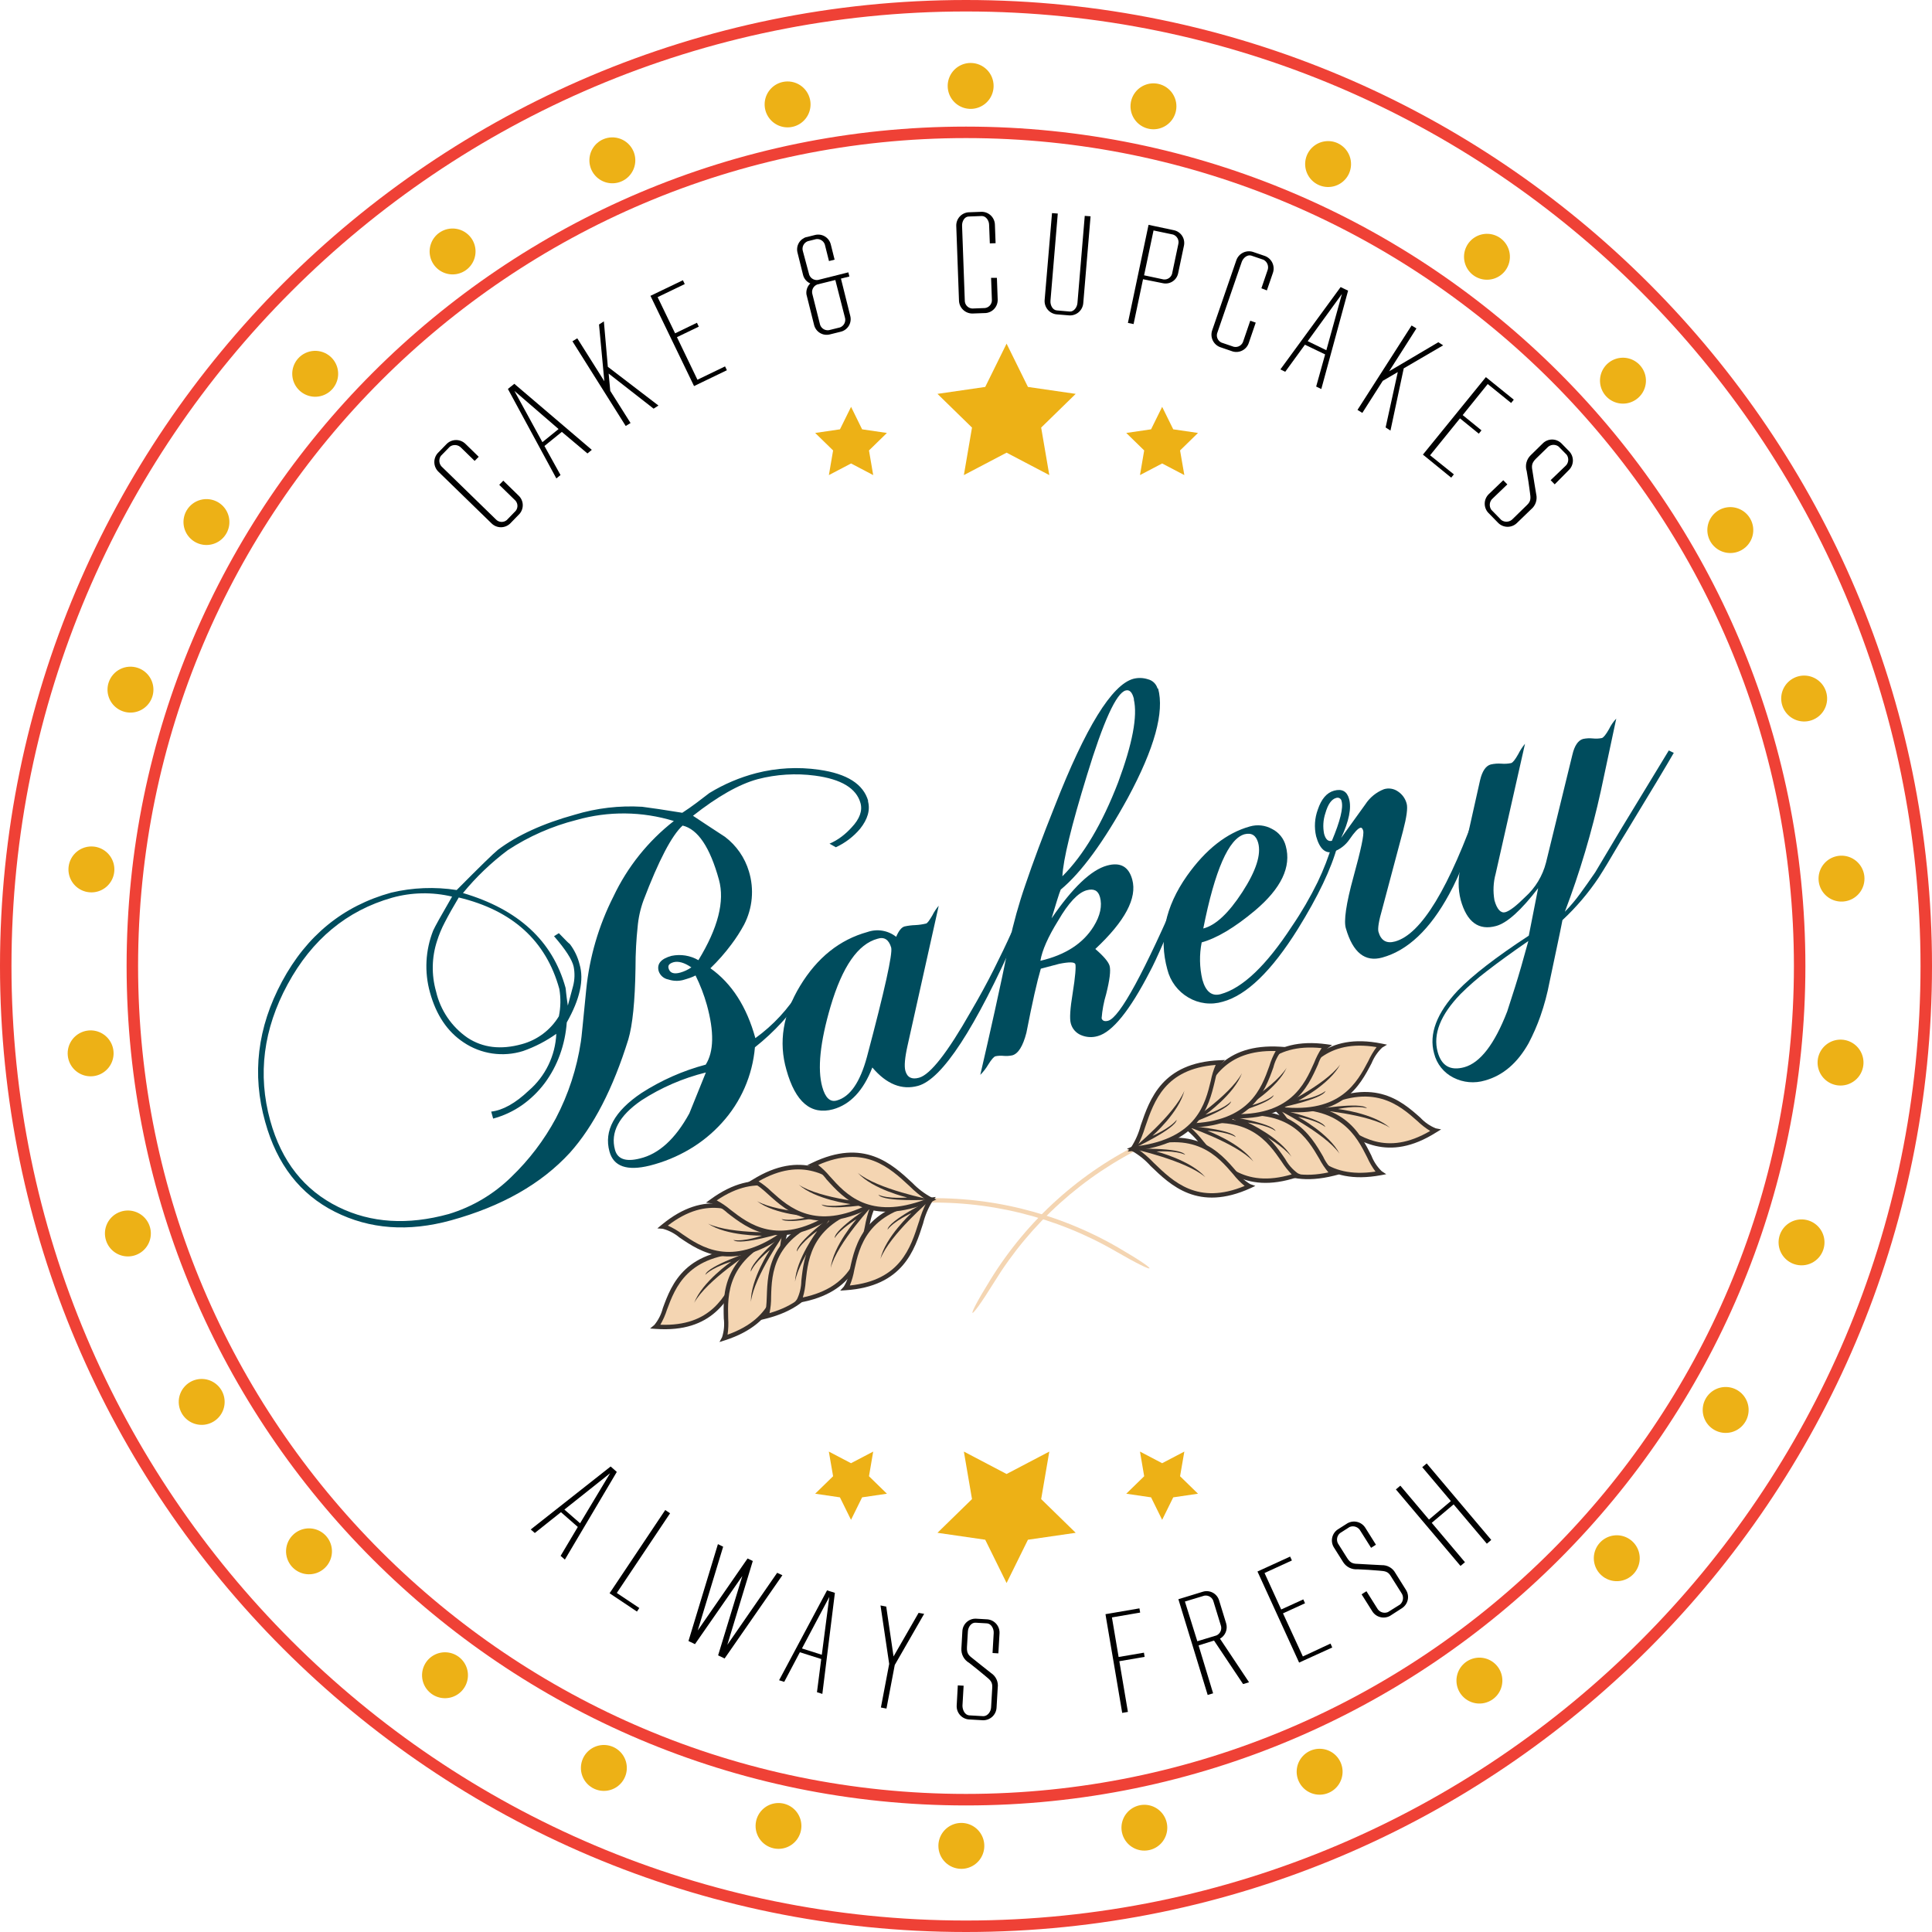
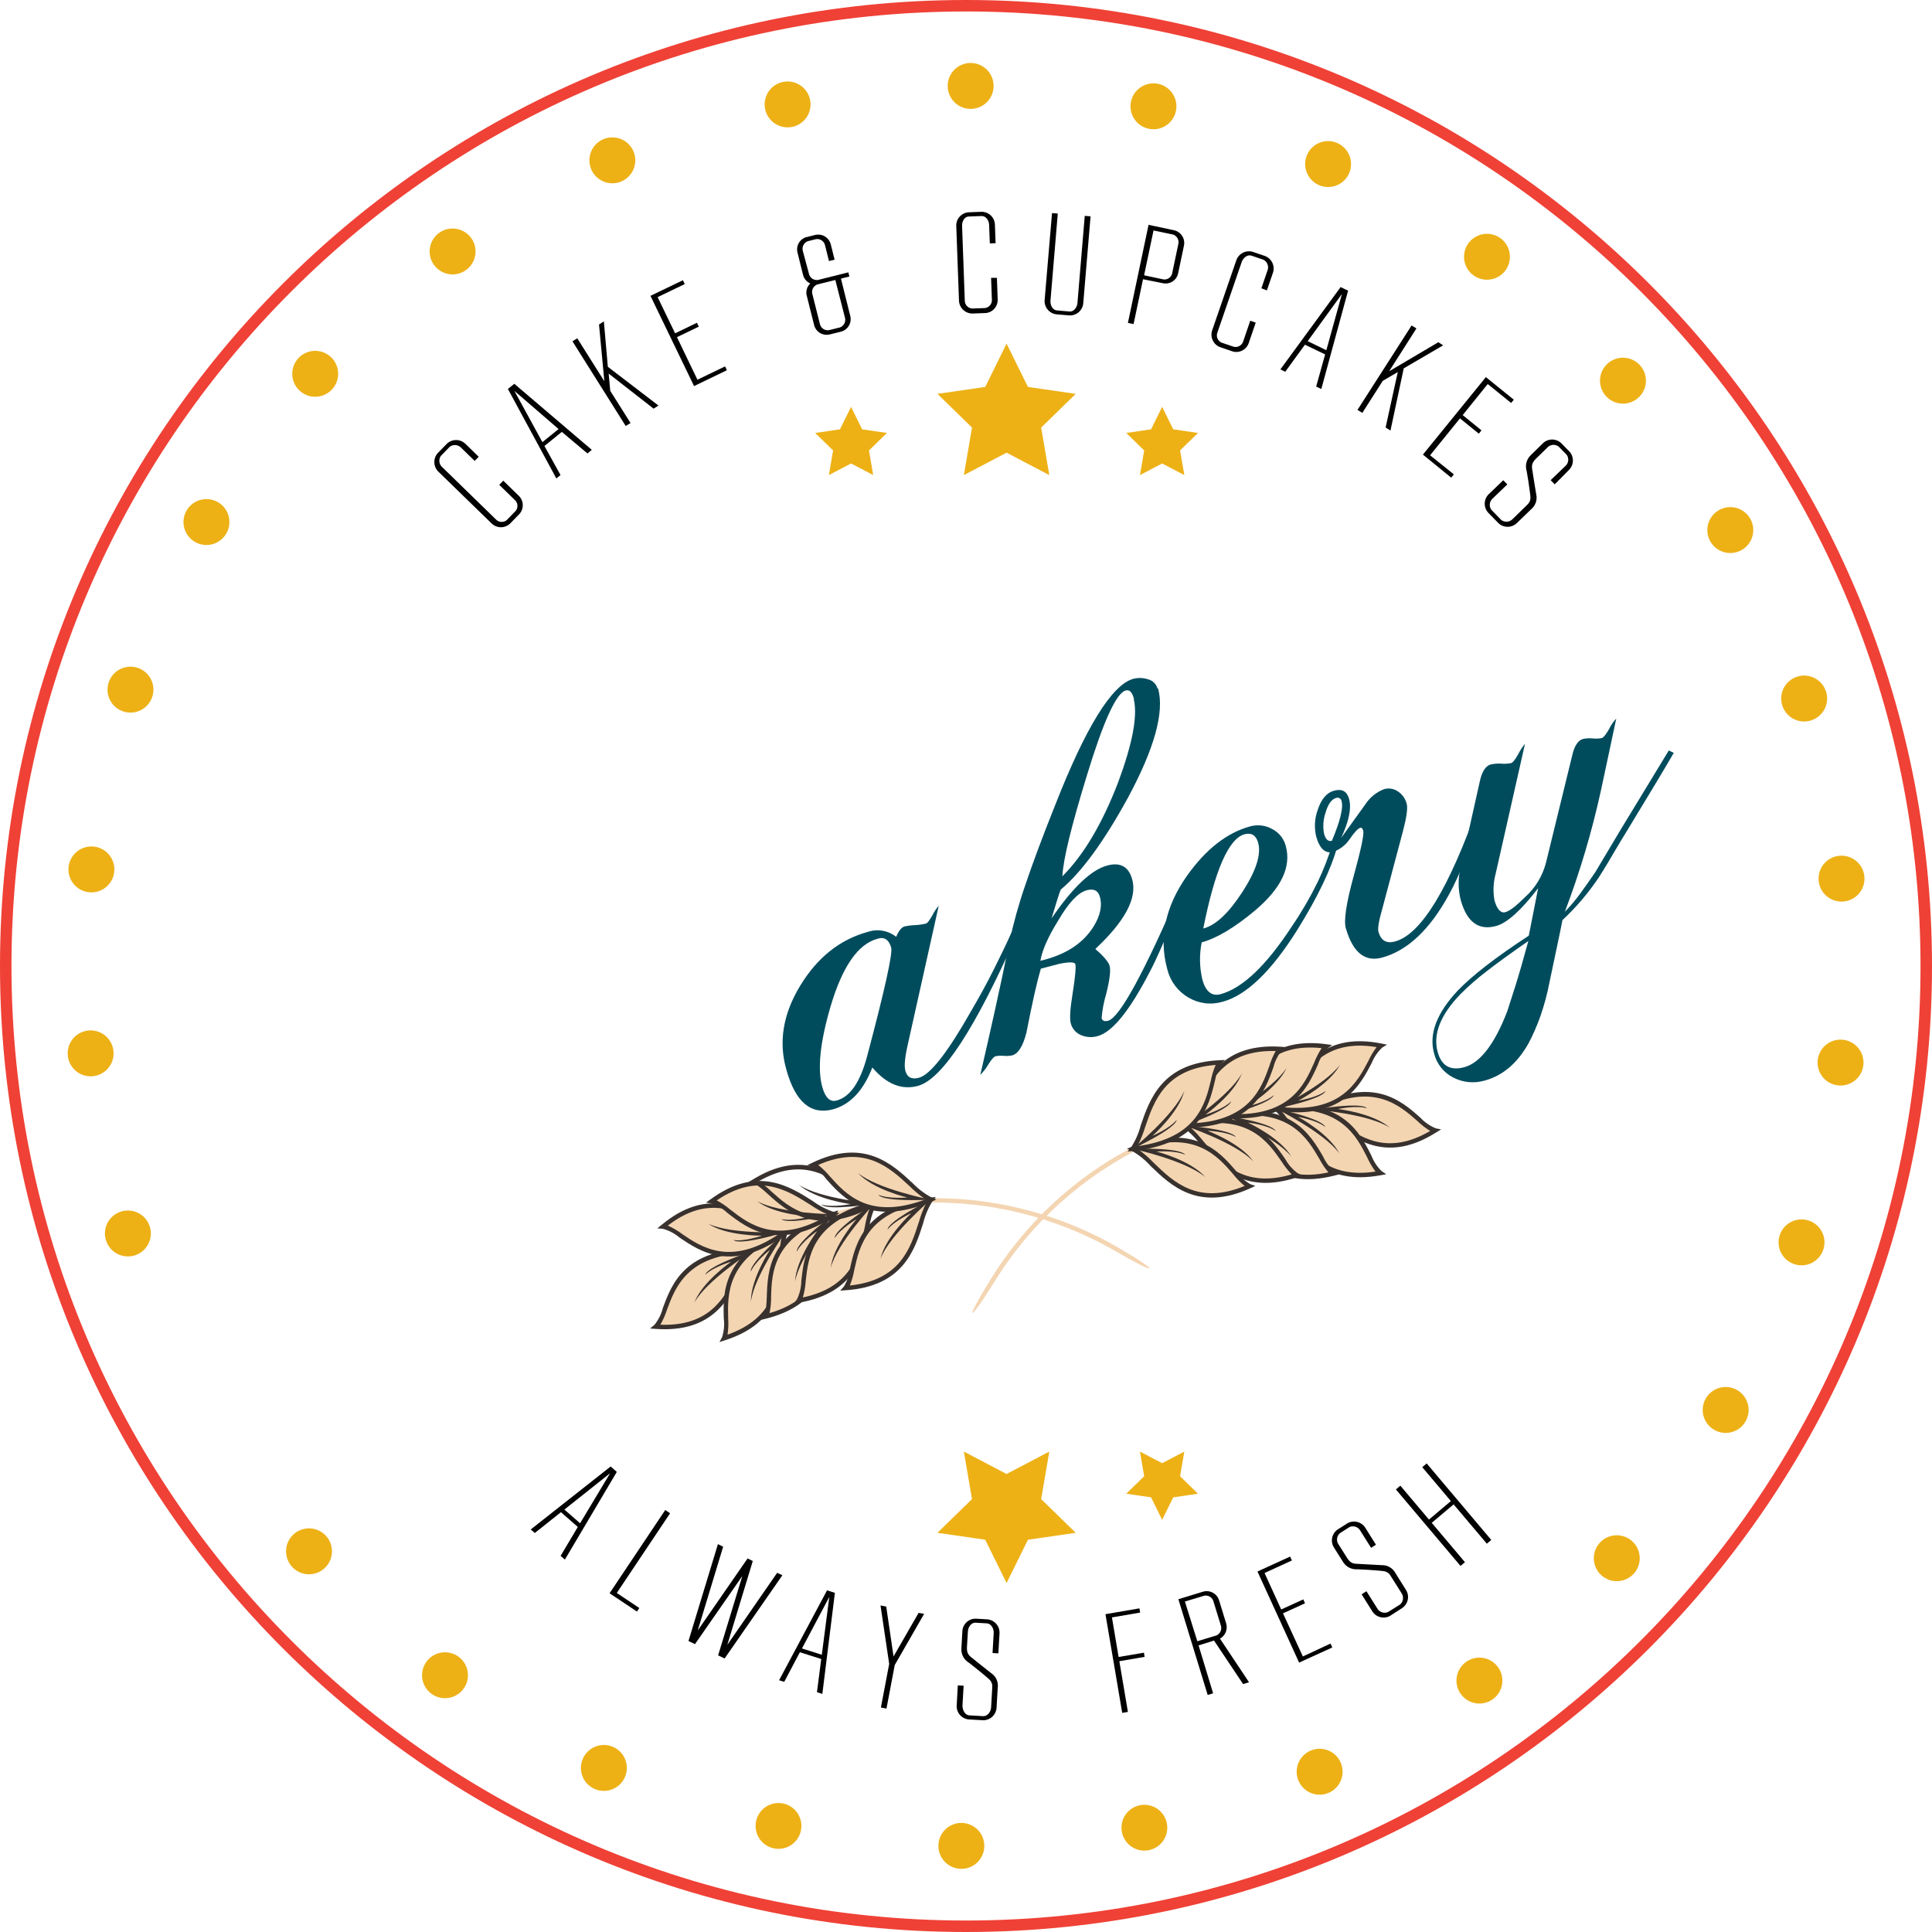
<svg xmlns="http://www.w3.org/2000/svg" width="290" height="290" viewBox="0 0 290 290" fill="none">
  <path d="M145 290C65.045 290 0 224.954 0 145.004C0 65.053 65.045 0 145 0C224.955 0 290 65.046 290 145.004C290 224.961 224.948 290 145 290ZM145 1.723C65.997 1.723 1.723 65.999 1.723 145.004C1.723 224.009 65.997 288.277 145 288.277C224.003 288.277 288.277 224.001 288.277 145.004C288.277 66.006 224.003 1.723 145 1.723V1.723Z" fill="#EF4136" />
-   <path d="M145 271.003C75.521 271.003 19.004 214.477 19.004 145.004C19.004 75.53 75.521 19.004 145 19.004C214.479 19.004 270.996 75.523 270.996 145.004C270.996 214.485 214.465 271.003 145 271.003ZM145 20.727C76.473 20.727 20.727 76.475 20.727 145.004C20.727 213.532 76.473 269.273 145 269.273C213.527 269.273 269.273 213.525 269.273 145.004C269.273 76.482 213.527 20.727 145 20.727V20.727Z" fill="#EF4136" />
  <path d="M71.246 69.183L69.247 67.235C69.034 66.996 68.74 66.844 68.421 66.809C68.103 66.774 67.783 66.858 67.524 67.046L66.171 68.434C65.989 68.698 65.912 69.021 65.957 69.339C66.001 69.657 66.163 69.946 66.411 70.15L74.408 77.936C74.613 78.17 74.901 78.314 75.211 78.338C75.52 78.363 75.827 78.266 76.066 78.067L77.418 76.671C77.609 76.427 77.698 76.119 77.665 75.811C77.633 75.503 77.481 75.219 77.244 75.021L74.939 72.774L75.543 72.149L77.847 74.396C78.217 74.744 78.439 75.222 78.466 75.73C78.493 76.237 78.323 76.736 77.993 77.122L76.582 78.576C76.209 78.938 75.71 79.141 75.19 79.141C74.67 79.141 74.171 78.938 73.798 78.576L65.801 70.797C65.428 70.433 65.211 69.939 65.195 69.419C65.178 68.898 65.364 68.391 65.713 68.005L67.066 66.617C67.44 66.254 67.941 66.052 68.462 66.052C68.983 66.052 69.483 66.254 69.857 66.617L71.857 68.565L71.246 69.183Z" fill="black" />
  <path d="M84.332 64.828L81.722 66.944L84.136 71.306L83.51 71.815L76.24 58.387L76.582 58.103L76.837 57.907L77.2 57.609L88.832 67.525L88.178 68.063L84.332 64.828ZM83.845 64.399L77.215 58.678L81.417 66.369L83.845 64.399Z" fill="black" />
  <path d="M91.362 56.075L91.602 58.67L94.648 63.498L93.921 63.941L85.924 51.226L86.651 50.782L90.715 57.231L89.915 48.71L90.642 48.238L91.238 55.057L98.835 60.873L98.109 61.339L91.362 56.075Z" fill="black" />
  <path d="M108.832 54.999L109.108 55.573L104.964 57.572L104.775 57.667L104.179 57.951L97.636 44.406L102.507 42.065L102.783 42.64L98.712 44.602L101.336 50.033L104.615 48.448L104.891 49.03L101.613 50.608L104.688 56.998L108.832 54.999Z" fill="black" />
  <path d="M127.341 40.88L127.494 41.505L126.229 41.818L127.632 47.438C127.755 47.936 127.676 48.463 127.412 48.903C127.147 49.343 126.719 49.661 126.222 49.786L124.55 50.2C124.051 50.324 123.524 50.245 123.084 49.98C122.644 49.716 122.327 49.288 122.201 48.79L121.053 44.203C121.01 43.901 121.04 43.593 121.14 43.305C121.24 43.017 121.407 42.756 121.627 42.545C121.356 42.428 121.117 42.25 120.927 42.024C120.738 41.798 120.604 41.531 120.536 41.244L119.708 37.914C119.584 37.43 119.653 36.917 119.899 36.483C120.146 36.05 120.552 35.728 121.031 35.587H121.096L121.322 35.529L122.354 35.268C122.852 35.146 123.378 35.227 123.818 35.49C124.257 35.755 124.575 36.181 124.702 36.678L125.277 38.975L124.433 39.186L123.859 36.896C123.809 36.586 123.639 36.307 123.387 36.12C123.134 35.932 122.818 35.851 122.507 35.893L121.249 36.206C120.955 36.316 120.715 36.535 120.579 36.819C120.444 37.102 120.423 37.427 120.522 37.725L121.409 41.026C121.461 41.335 121.631 41.613 121.883 41.8C122.135 41.987 122.45 42.069 122.761 42.029L127.341 40.88ZM125.386 42.029L122.681 42.698C122.389 42.806 122.15 43.023 122.015 43.304C121.879 43.584 121.858 43.907 121.954 44.203L123.052 48.565C123.104 48.877 123.276 49.156 123.532 49.342C123.787 49.529 124.106 49.607 124.419 49.561L126.091 49.146C126.384 49.035 126.623 48.815 126.758 48.532C126.893 48.249 126.915 47.925 126.818 47.627L125.386 42.029Z" fill="black" />
  <path d="M148.577 36.533L148.468 33.748C148.468 33.116 147.995 32.403 147.355 32.425L145.422 32.498C144.782 32.498 144.382 33.225 144.411 33.901L144.818 45.075C144.806 45.385 144.916 45.688 145.123 45.919C145.331 46.15 145.621 46.29 145.931 46.311L147.864 46.238C148.172 46.195 148.451 46.033 148.641 45.787C148.831 45.541 148.917 45.231 148.882 44.922L148.766 41.709H149.638L149.755 44.922C149.781 45.429 149.612 45.926 149.282 46.31C148.951 46.695 148.485 46.937 147.981 46.987L145.96 47.06C145.43 47.062 144.921 46.854 144.544 46.482C144.167 46.111 143.952 45.605 143.946 45.075L143.539 33.93C143.517 33.411 143.7 32.903 144.048 32.517C144.396 32.131 144.881 31.897 145.4 31.865L147.334 31.793C147.853 31.788 148.354 31.988 148.729 32.347C149.104 32.708 149.323 33.2 149.34 33.719L149.442 36.504L148.577 36.533Z" fill="black" />
  <path d="M163.698 32.469L162.601 45.511C162.558 46.03 162.314 46.512 161.922 46.854C161.53 47.196 161.019 47.372 160.5 47.343L158.573 47.183C158.052 47.123 157.575 46.861 157.245 46.453C156.915 46.045 156.757 45.525 156.806 45.002L157.912 31.989L158.777 32.054L157.679 45.141C157.628 45.78 157.984 46.536 158.624 46.594L160.558 46.762C161.19 46.813 161.677 46.122 161.728 45.489L162.826 32.403L163.698 32.469Z" fill="black" />
  <path d="M177.722 36.845L176.835 41.055C176.724 41.551 176.421 41.983 175.991 42.256C175.562 42.528 175.042 42.619 174.545 42.509L171.572 41.913L170.154 48.645L169.304 48.47L172.401 33.748L173.048 33.886L173.258 33.93L176.166 34.548C176.42 34.596 176.661 34.693 176.877 34.835C177.092 34.977 177.278 35.159 177.422 35.373C177.567 35.586 177.668 35.826 177.719 36.079C177.771 36.332 177.772 36.592 177.722 36.845V36.845ZM175.977 40.88L176.864 36.663C176.942 36.369 176.906 36.055 176.763 35.786C176.62 35.517 176.381 35.311 176.094 35.209L173.149 34.592L171.732 41.324L174.676 41.949C174.99 41.979 175.304 41.884 175.548 41.684C175.792 41.483 175.946 41.194 175.977 40.88V40.88Z" fill="black" />
  <path d="M189.34 43.272L190.241 40.633C190.367 40.339 190.379 40.008 190.274 39.706C190.169 39.403 189.955 39.151 189.674 38.997L187.842 38.372C187.239 38.168 186.599 38.714 186.388 39.317L182.753 49.866C182.629 50.151 182.621 50.473 182.731 50.764C182.841 51.054 183.06 51.291 183.342 51.422L185.174 52.047C185.481 52.124 185.807 52.077 186.079 51.915C186.352 51.752 186.549 51.489 186.628 51.182L187.668 48.143L188.489 48.427L187.449 51.466C187.294 51.949 186.957 52.353 186.51 52.594C186.063 52.836 185.54 52.895 185.05 52.76L183.138 52.105C182.651 51.922 182.255 51.556 182.034 51.084C181.813 50.613 181.784 50.075 181.953 49.583L185.588 39.034C185.765 38.553 186.118 38.158 186.577 37.93C187.035 37.701 187.563 37.657 188.053 37.805L189.885 38.43C190.371 38.615 190.766 38.982 190.987 39.452C191.208 39.923 191.238 40.461 191.07 40.953L190.161 43.592L189.34 43.272Z" fill="black" />
  <path d="M198.907 53.196L195.875 51.742L192.917 55.806L192.19 55.45L201.233 43.09L201.64 43.287L201.924 43.425L202.353 43.628L198.333 58.394L197.562 58.023L198.907 53.196ZM199.089 52.571L201.43 44.123L196.29 51.211L199.089 52.571Z" fill="black" />
  <path d="M209.812 55.849L207.558 57.165L204.49 61.978L203.763 61.528L211.884 48.856L212.611 49.299L208.511 55.733L215.897 51.371L216.624 51.836L210.706 55.29L208.714 64.632L207.987 64.159L209.812 55.849Z" fill="black" />
  <path d="M218.231 71.204L217.831 71.698L214.261 68.79L214.094 68.652L213.585 68.238L223.036 56.606L227.224 59.993L226.824 60.488L223.312 57.645L219.554 62.305L222.375 64.596L221.975 65.097L219.147 62.8L214.661 68.34L218.231 71.204Z" fill="black" />
  <path d="M229.826 76.446L227.682 78.518C227.309 78.876 226.813 79.075 226.297 79.075C225.78 79.075 225.284 78.876 224.912 78.518L223.363 76.933C223.023 76.548 222.844 76.048 222.863 75.535C222.882 75.022 223.098 74.536 223.465 74.178L225.646 72.084L226.257 72.709L224.076 74.803C223.83 75.009 223.671 75.299 223.629 75.617C223.587 75.934 223.666 76.256 223.85 76.519L225.355 78.06C225.615 78.25 225.936 78.337 226.255 78.303C226.575 78.27 226.871 78.118 227.085 77.878L229.23 75.784C229.826 75.203 229.768 74.752 229.645 73.887C229.521 72.913 229.354 71.764 229.165 70.724C229.031 70.311 229.015 69.869 229.119 69.448C229.223 69.026 229.443 68.643 229.754 68.34L231.593 66.537C231.963 66.176 232.46 65.974 232.978 65.974C233.495 65.974 233.992 66.176 234.363 66.537L235.584 67.787C235.929 68.171 236.112 68.675 236.095 69.191C236.077 69.707 235.86 70.197 235.49 70.557L233.367 72.702L232.756 72.076L234.937 69.983C235.184 69.778 235.345 69.488 235.388 69.17C235.431 68.852 235.353 68.53 235.17 68.267L233.948 67.024C233.692 66.832 233.372 66.745 233.053 66.78C232.735 66.815 232.442 66.97 232.233 67.213L230.539 68.863C229.812 69.59 229.914 70.048 230.052 70.855C230.19 71.662 230.43 73.349 230.59 74.178C230.687 74.589 230.668 75.02 230.533 75.421C230.398 75.822 230.153 76.177 229.826 76.446V76.446Z" fill="black" />
-   <path fill-rule="evenodd" clip-rule="evenodd" d="M130.322 120.227C129.595 117.704 127.159 116.134 122.928 115.538C119.79 115.087 116.593 115.26 113.521 116.047C111.042 116.693 108.67 117.699 106.484 119.035L104.499 120.547C103.83 121.048 103.132 121.536 102.412 122.001C101.067 121.783 99.89 121.601 98.886 121.448L96.386 121.099C92.976 120.893 89.557 121.295 86.287 122.284C81.514 123.603 77.665 125.36 74.743 127.555C74.045 128.122 71.98 130.136 68.549 133.597C65.276 133.088 61.935 133.221 58.712 133.989C51.501 135.981 46.041 140.428 42.333 147.33C38.626 154.232 37.785 161.26 39.81 168.414C41.57 174.777 45.057 179.27 50.272 181.893C55.487 184.515 61.303 184.941 67.72 183.172C75.324 181.073 81.264 177.695 85.539 173.037C89.096 169.063 92.021 163.39 94.314 156.018C94.953 153.856 95.312 150.306 95.39 145.367C95.39 142.953 95.52 140.911 95.702 139.224C95.813 137.841 96.109 136.479 96.582 135.174C98.879 129.14 100.84 125.389 102.463 123.92C104.756 124.468 106.573 127.177 107.916 132.048C108.808 135.276 107.78 139.301 104.833 144.124C103.613 143.42 102.177 143.19 100.798 143.477C99.214 143.913 98.567 144.676 98.872 145.774C98.979 146.094 99.171 146.379 99.427 146.599C99.683 146.819 99.993 146.966 100.326 147.025C101.03 147.26 101.786 147.29 102.507 147.112C102.907 147.003 103.234 146.887 103.576 146.778C103.86 146.678 104.137 146.559 104.404 146.421C105.107 147.841 105.677 149.324 106.106 150.849C107.215 154.877 107.157 157.862 105.931 159.806C102.509 160.714 99.252 162.154 96.276 164.073C92.22 166.802 90.623 169.73 91.486 172.856C92.101 175.095 94.112 175.798 97.52 174.964C99.622 174.437 101.637 173.61 103.503 172.507C105.307 171.442 106.939 170.111 108.345 168.559C111.208 165.425 112.956 161.433 113.317 157.203C116.228 154.899 118.749 152.143 120.784 149.039L120.057 148.61C118.336 151.437 116.067 153.892 113.383 155.829C112.084 151.108 109.835 147.611 106.636 145.338C107.779 144.236 108.83 143.042 109.777 141.768C110.488 140.827 111.127 139.833 111.689 138.795C112.966 136.326 113.227 133.456 112.416 130.798C111.8 128.732 110.542 126.916 108.825 125.614L106.28 123.949C105.495 123.44 104.739 122.939 104.019 122.452C107.712 119.543 110.95 117.711 113.732 116.955C116.538 116.226 119.458 116.045 122.332 116.425C126.273 116.948 128.55 118.325 129.166 120.554C129.479 121.695 129.042 122.917 127.843 124.189C127.388 124.696 126.887 125.158 126.345 125.57C125.78 126 125.165 126.358 124.513 126.639L125.466 127.177C126.865 126.53 128.106 125.585 129.101 124.407C130.256 122.953 130.649 121.572 130.278 120.227H130.322ZM103.765 145.214C103.265 145.559 102.713 145.819 102.129 145.985C101.14 146.261 100.544 146.051 100.355 145.353C100.231 144.902 100.464 144.626 101.082 144.437C101.809 144.233 102.732 144.487 103.786 145.214H103.765ZM83.954 148.435C84.192 149.799 84.169 151.195 83.888 152.55C82.638 154.615 80.637 156.116 78.305 156.738C75.179 157.6 72.47 157.278 70.177 155.771C67.789 154.122 66.104 151.641 65.452 148.813C64.746 146.327 64.799 143.686 65.604 141.23C65.905 140.274 66.292 139.347 66.76 138.46C67.318 137.37 68.018 136.122 68.861 134.716C76.936 136.655 81.967 141.228 83.954 148.435V148.435ZM105.953 160.983L103.474 167.12C101.38 170.951 98.901 173.219 96.044 173.895C93.94 174.424 92.697 173.992 92.314 172.601C91.587 169.965 92.908 167.488 96.276 165.171C99.247 163.247 102.517 161.832 105.953 160.983ZM101.147 123.237C97.283 126.253 94.178 130.132 92.082 134.564C89.868 138.924 88.483 143.657 87.996 148.522C87.749 150.943 87.567 152.805 87.444 154.091C87.32 155.378 87.233 156.142 87.189 156.367C86.587 160.386 85.316 164.276 83.43 167.876C81.674 171.135 79.42 174.1 76.749 176.665C74.118 179.249 70.9 181.157 67.371 182.227C61.206 183.928 55.683 183.579 50.803 181.18C45.665 178.655 42.251 174.327 40.559 168.196C38.654 161.289 39.527 154.472 43.176 147.744C46.826 141.017 52.048 136.687 58.843 134.753C61.785 133.931 64.888 133.873 67.858 134.585C66.23 137.392 65.277 139.1 65.023 139.675C63.854 142.631 63.683 145.889 64.536 148.951C65.466 152.344 67.148 154.847 69.581 156.461C70.877 157.336 72.353 157.907 73.9 158.132C75.447 158.357 77.025 158.231 78.516 157.763C80.291 157.141 81.97 156.272 83.503 155.182C83.431 156.811 83.026 158.408 82.313 159.874C81.6 161.341 80.595 162.646 79.359 163.71C77.367 165.6 75.492 166.649 73.732 166.858L74.023 167.905C75.585 167.487 77.061 166.798 78.385 165.869C79.676 164.953 80.816 163.842 81.766 162.576C82.727 161.279 83.494 159.849 84.041 158.33C84.607 156.766 84.954 155.132 85.073 153.473C87.044 149.991 87.691 147.083 86.993 144.749C86.721 143.647 86.226 142.613 85.539 141.71C85.37 141.575 85.209 141.43 85.059 141.274C84.805 141.027 84.412 140.62 83.888 140.074L83.161 140.525C84.887 142.512 85.868 144.034 86.106 145.091C86.298 146.054 86.27 147.048 86.026 147.999L85.233 150.943C85.103 150.071 85.008 149.417 84.972 148.973C84.935 148.53 84.899 148.282 84.884 148.246C82.946 141.238 77.816 136.505 69.494 134.047C71.469 131.64 73.727 129.48 76.219 127.613C79.376 125.541 82.858 124.01 86.52 123.084C91.309 121.723 96.388 121.776 101.147 123.237V123.237Z" fill="#004C5D" />
  <path fill-rule="evenodd" clip-rule="evenodd" d="M152.604 140.234L151.877 139.871C151.049 141.71 150.133 143.615 149.129 145.607C148.126 147.599 146.992 149.678 145.72 151.845C142.23 157.995 139.642 161.303 137.955 161.769C136.858 162.074 136.174 161.725 135.898 160.729C135.709 160.036 135.818 158.778 136.225 156.956L140.907 135.952C140.528 136.396 140.206 136.884 139.947 137.406C139.518 138.133 139.22 138.57 139.002 138.628C138.478 138.755 137.942 138.833 137.403 138.86C136.855 138.877 136.31 138.945 135.774 139.064C135.324 139.187 134.902 139.711 134.517 140.62C133.92 140.146 133.213 139.832 132.462 139.705C131.711 139.577 130.94 139.642 130.22 139.893C126.047 141.041 122.674 143.736 120.1 147.977C117.527 152.218 116.841 156.42 118.043 160.584C119.39 165.43 121.726 167.405 125.051 166.509C127.639 165.787 129.602 163.695 130.94 160.235C133.077 162.75 135.367 163.659 137.803 162.99C141.428 161.987 146.369 154.419 152.626 140.285L152.604 140.234ZM133.768 142.226C134.015 143.123 132.803 148.595 130.133 158.642C129.101 162.462 127.591 164.643 125.604 165.186C124.605 165.472 123.878 164.791 123.423 163.143C122.681 160.467 123.095 156.449 124.666 151.089C126.435 145.093 128.785 141.701 131.718 140.911C132.728 140.583 133.419 141.041 133.768 142.226Z" fill="#004C5D" />
  <path fill-rule="evenodd" clip-rule="evenodd" d="M173.753 103.353C173.656 103.012 173.47 102.703 173.215 102.458C172.959 102.213 172.643 102.04 172.299 101.957C171.593 101.729 170.836 101.707 170.118 101.892C166.89 102.783 162.954 109.164 158.311 121.034C156.508 125.541 155.04 129.475 153.906 132.833C152.93 135.651 152.128 138.525 151.507 141.441C150.784 145.013 150.057 148.44 149.326 151.721C148.599 155.007 147.872 158.214 147.145 161.34C147.604 160.884 148.003 160.371 148.33 159.813C148.809 159.042 149.173 158.613 149.427 158.548C149.829 158.464 150.241 158.445 150.649 158.49C151.084 158.528 151.523 158.501 151.95 158.41C152.842 158.163 153.547 157.033 154.066 155.022C154.509 152.761 154.909 150.827 155.273 149.206C155.636 147.585 155.956 146.341 156.232 145.404L158.987 144.676C160.507 144.371 161.314 144.386 161.416 144.735C161.517 145.084 161.416 146.589 161.009 149.097C160.631 151.394 160.536 152.892 160.725 153.59C160.824 153.986 161.014 154.353 161.28 154.663C161.547 154.972 161.882 155.215 162.259 155.371C163.059 155.714 163.955 155.766 164.789 155.516C166.975 154.91 169.568 151.707 172.568 145.905C173.053 145.018 173.758 143.513 174.683 141.39C175.609 139.267 176.758 136.544 178.129 133.219L177.402 132.862C171.771 145.949 168.082 152.734 166.337 153.219C165.792 153.364 165.465 153.219 165.356 152.848C165.453 151.616 165.682 150.397 166.039 149.213C166.573 147.09 166.745 145.68 166.556 144.982C166.391 144.386 165.676 143.54 164.411 142.445C168.875 138.271 170.721 134.794 169.951 132.012C169.42 130.071 168.155 129.38 166.17 129.925C163.781 130.584 161.006 133.224 157.846 137.843C158.181 136.73 158.457 135.814 158.689 135.08C158.922 134.346 159.089 133.829 159.22 133.531C162.312 130.963 165.671 126.373 169.296 119.762C173.295 112.346 174.807 106.872 173.833 103.338L173.753 103.353ZM170.191 104.981C170.772 107.497 169.989 111.643 167.842 117.421C165.443 123.654 162.652 128.357 159.467 131.532C159.584 129.041 160.81 123.995 163.146 116.396C165.618 108.282 167.556 104.031 168.962 103.644C169.558 103.476 169.98 103.927 170.22 104.981H170.191ZM165.102 134.615C165.47 135.962 165.157 137.44 164.164 139.049C162.574 141.623 159.908 143.346 156.167 144.218C156.428 142.641 157.315 140.634 158.835 138.184C160.391 135.509 161.816 133.992 163.11 133.633C164.186 133.342 164.833 133.669 165.094 134.615H165.102Z" fill="#004C5D" />
  <path fill-rule="evenodd" clip-rule="evenodd" d="M200.761 126.937L200.034 126.581C199.438 128.575 198.687 130.52 197.787 132.397C196.659 134.702 195.367 136.923 193.92 139.042C190.086 144.916 186.529 148.309 183.247 149.22C181.91 149.594 180.986 148.866 180.478 147.039C180.047 145.207 180.012 143.303 180.376 141.456C182.663 140.821 185.329 139.229 188.373 136.679C192.323 133.345 193.864 130.112 192.997 126.981C192.856 126.43 192.598 125.917 192.24 125.475C191.882 125.033 191.434 124.674 190.925 124.422C189.914 123.866 188.725 123.732 187.617 124.051C184.132 125.02 180.982 127.492 178.166 131.467C174.899 136.11 173.918 140.792 175.221 145.513C175.439 146.394 175.831 147.222 176.376 147.948C176.92 148.673 177.606 149.282 178.391 149.737C179.16 150.19 180.014 150.479 180.899 150.587C181.785 150.694 182.683 150.618 183.538 150.362C187.115 149.392 190.871 145.757 194.807 139.456C197.846 134.556 199.828 130.4 200.754 126.988L200.761 126.937ZM188.853 126.501C189.337 128.246 188.547 130.71 186.483 133.895C184.418 137.079 182.462 138.904 180.616 139.369C182.361 130.592 184.428 125.876 186.817 125.221C187.864 124.96 188.54 125.389 188.853 126.501Z" fill="#004C5D" />
  <path fill-rule="evenodd" clip-rule="evenodd" d="M222.753 120.867L222.026 120.503C217.542 133.299 213.336 140.237 209.405 141.318C208.118 141.674 207.282 141.187 206.911 139.864C206.78 139.369 206.962 138.221 207.486 136.418L210.597 124.727C211.142 122.655 211.324 121.288 211.15 120.649C210.96 119.891 210.493 119.232 209.841 118.802C209.54 118.59 209.194 118.449 208.83 118.389C208.466 118.33 208.093 118.354 207.74 118.46C206.583 118.91 205.599 119.714 204.927 120.758L201.313 125.774C202.491 123.249 202.886 121.293 202.498 119.907C202.183 118.768 201.43 118.361 200.237 118.686C199.147 118.991 198.338 119.936 197.809 121.521C197.334 122.803 197.246 124.195 197.555 125.527C198.078 127.407 198.936 128.185 200.128 127.861C201.124 127.516 201.981 126.857 202.571 125.985C203.298 124.923 203.836 124.349 204.185 124.255C204.381 124.196 204.527 124.349 204.621 124.691C204.774 125.243 204.287 127.533 203.167 131.597C202.048 135.661 201.677 138.293 202.026 139.369C203.078 142.99 204.895 144.444 207.478 143.731C211.307 142.675 214.656 139.505 217.525 134.222C219.135 131.314 220.879 126.874 222.76 120.903L222.753 120.867ZM201.379 120.263C201.655 121.262 201.17 123.242 199.925 126.203C199.38 126.356 198.987 126.014 198.754 125.171C198.544 124.137 198.609 123.067 198.943 122.066C199.321 120.736 199.859 119.965 200.557 119.776C200.643 119.744 200.735 119.731 200.827 119.739C200.918 119.747 201.006 119.775 201.085 119.822C201.164 119.869 201.232 119.933 201.282 120.009C201.333 120.085 201.366 120.172 201.379 120.263Z" fill="#004C5D" />
  <path fill-rule="evenodd" clip-rule="evenodd" d="M251.222 113L250.495 112.644L243.225 124.604L239.444 130.943C238.674 132.063 237.932 133.124 237.191 134.135C236.493 135.097 235.725 136.005 234.893 136.854C237.138 130.935 238.946 124.861 240.302 118.678L242.607 107.86C242.168 108.328 241.802 108.86 241.524 109.438C241.051 110.267 240.695 110.71 240.448 110.783C239.993 110.873 239.527 110.892 239.066 110.841C238.581 110.791 238.09 110.818 237.612 110.921C236.885 111.132 236.34 111.917 236.02 113.291L232.065 129.467C231.553 131.469 230.461 133.276 228.925 134.658C227.58 135.996 226.591 136.752 225.944 136.926C225.297 137.101 224.708 136.527 224.323 135.138C224.086 133.811 224.148 132.447 224.505 131.147L228.91 111.641C228.512 112.121 228.171 112.646 227.892 113.204C227.427 114.033 227.071 114.476 226.824 114.542C226.346 114.641 225.856 114.671 225.37 114.629C224.829 114.589 224.285 114.631 223.756 114.752C223.029 114.956 222.484 115.748 222.164 117.115L219.256 130.114C218.845 131.746 218.845 133.455 219.256 135.087C220.181 138.417 221.958 139.718 224.585 138.991C226.228 138.536 228.326 136.645 230.88 133.32L229.477 140.445C224.563 143.663 221.013 146.407 218.827 148.675C215.643 152.068 214.455 155.218 215.264 158.126C215.457 158.907 215.817 159.636 216.319 160.263C216.821 160.891 217.454 161.402 218.172 161.761C219.637 162.506 221.332 162.657 222.905 162.183C225.59 161.441 227.771 159.578 229.448 156.592C230.133 155.286 230.724 153.933 231.215 152.543C231.804 150.859 232.266 149.134 232.596 147.381C233.04 145.287 233.418 143.47 233.745 141.936C234.072 140.402 234.334 139.122 234.53 138.111C236.59 136.195 238.42 134.046 239.982 131.706C240.913 130.252 241.705 128.915 242.352 127.802C242.999 126.69 243.559 125.774 244.003 125.062C247.793 118.833 250.216 114.796 251.273 112.949L251.222 113ZM229.412 141.245C228.641 144.08 227.977 146.378 227.42 148.137C226.867 149.889 226.468 151.125 226.235 151.83C224.33 156.745 222.186 159.522 219.801 160.191C217.714 160.758 216.384 160.009 215.802 157.915C215.066 155.235 216.214 152.327 219.248 149.191C220.477 147.971 221.784 146.832 223.16 145.782C224.861 144.463 226.947 142.951 229.419 141.245H229.412Z" fill="#004C5D" />
  <path d="M151.092 51.582L154.298 58.081L161.467 59.121L156.283 64.181L157.504 71.313L151.092 67.947L144.68 71.313L145.901 64.181L140.718 59.121L147.886 58.081L151.092 51.582Z" fill="#EDB116" />
  <path d="M174.443 61.069L176.108 64.443L179.823 64.988L177.133 67.613L177.773 71.313L174.443 69.568L171.114 71.313L171.746 67.613L169.056 64.988L172.779 64.443L174.443 61.069Z" fill="#EDB116" />
  <path d="M127.748 61.069L129.406 64.443L133.128 64.988L130.438 67.613L131.071 71.313L127.748 69.568L124.419 71.313L125.051 67.613L122.361 64.988L126.083 64.443L127.748 61.069Z" fill="#EDB116" />
  <path d="M151.092 237.618L147.886 231.119L140.718 230.079L145.901 225.019L144.68 217.887L151.092 221.253L157.504 217.887L156.283 225.019L161.467 230.079L154.298 231.119L151.092 237.618Z" fill="#EDB116" />
-   <path d="M127.741 228.131L126.076 224.757L122.361 224.212L125.051 221.588L124.411 217.887L127.741 219.632L131.071 217.887L130.438 221.588L133.128 224.212L129.406 224.757L127.741 228.131Z" fill="#EDB116" />
  <path d="M174.443 228.131L172.779 224.757L169.056 224.212L171.746 221.588L171.114 217.887L174.443 219.632L177.773 217.887L177.133 221.588L179.823 224.212L176.108 224.757L174.443 228.131Z" fill="#EDB116" />
  <path d="M86.731 229.2L84.201 226.982L80.275 230.108L79.665 229.578L91.66 220.126L91.995 220.417L92.234 220.628L92.583 220.941L84.79 234.1L84.15 233.54L86.731 229.2ZM87.073 228.647L91.58 221.137L84.717 226.59L87.073 228.647Z" fill="black" />
  <path d="M95.964 241.37L95.608 241.901L92.227 239.64L91.5 239.152L91.856 238.622L99.853 226.662L100.58 227.149L92.583 239.109L95.964 241.37Z" fill="black" />
  <path d="M117.439 236.448L108.766 248.945L108.577 248.851L107.981 248.567L107.792 248.473L111.427 236.564L104.317 246.793L104.128 246.699L103.532 246.415L103.343 246.321L107.763 231.78L108.548 232.166L104.731 244.743L112.212 233.932L112.997 234.31L109.173 246.895L116.654 236.084L117.439 236.448Z" fill="black" />
  <path d="M123.27 249.025L120.064 248.007L117.716 252.45L116.945 252.21L124.142 238.716L124.571 238.854L124.877 238.949L125.32 239.094L123.437 254.26L122.63 254.005L123.27 249.025ZM123.357 248.386L124.484 239.698L120.377 247.44L123.357 248.386Z" fill="black" />
  <path d="M138.719 242.242L134.306 249.92L133.063 256.463L132.227 256.303L133.47 249.76L132.168 240.984L133.026 241.152L134.124 248.64L137.883 242.097L138.719 242.242Z" fill="black" />
  <path d="M149.762 253.329L149.587 256.325C149.559 256.841 149.332 257.326 148.954 257.678C148.576 258.031 148.076 258.223 147.559 258.215L145.378 258.091C144.868 258.036 144.398 257.786 144.068 257.393C143.737 257 143.571 256.495 143.604 255.983L143.771 252.98L144.644 253.031L144.469 256.026C144.469 256.666 144.818 257.415 145.458 257.48L147.603 257.604C148.242 257.604 148.73 256.942 148.766 256.303L148.94 253.307C148.991 252.479 148.642 252.181 147.973 251.628C147.305 251.075 146.323 250.254 145.48 249.607C145.099 249.39 144.788 249.071 144.58 248.685C144.373 248.299 144.279 247.863 144.309 247.426L144.455 244.852C144.479 244.335 144.705 243.849 145.085 243.497C145.464 243.145 145.966 242.955 146.483 242.969L148.228 243.071C148.743 243.121 149.218 243.368 149.555 243.762C149.891 244.155 150.061 244.663 150.031 245.179L149.856 248.175L148.984 248.124L149.158 245.128C149.195 244.489 148.809 243.74 148.17 243.674L146.425 243.573C145.792 243.536 145.32 244.234 145.284 244.874L145.145 247.237C145.087 248.276 145.48 248.531 146.134 249.04C146.788 249.549 148.09 250.625 148.766 251.134C149.124 251.366 149.408 251.697 149.585 252.086C149.761 252.475 149.823 252.906 149.762 253.329V253.329Z" fill="black" />
  <path d="M166.905 242.78L167.908 248.72L171.71 248.073L171.812 248.705L168.017 249.352L169.304 256.964L168.446 257.11L167.159 249.498L167.05 248.865L166.039 242.926L165.938 242.293L166.795 242.148L171.034 241.421L171.143 242.053L166.905 242.78Z" fill="black" />
  <path d="M182.23 246.255L179.911 246.982L182.092 254.173L181.277 254.42L176.879 240.047L177.497 239.858L177.7 239.799L180.565 238.92C181.056 238.772 181.587 238.824 182.04 239.065C182.493 239.306 182.833 239.716 182.986 240.207L184.054 243.689C184.179 244.119 184.155 244.578 183.987 244.992C183.818 245.407 183.514 245.752 183.124 245.972L187.486 252.515L186.592 252.784L182.23 246.255ZM179.721 246.357L182.593 245.485C182.879 245.357 183.104 245.124 183.224 244.835C183.343 244.545 183.346 244.221 183.233 243.929L182.164 240.446C182.098 240.141 181.915 239.873 181.654 239.699C181.394 239.525 181.076 239.46 180.768 239.516L177.86 240.396L179.721 246.357Z" fill="black" />
  <path d="M199.714 246.706L199.976 247.295L195.788 249.2L195.599 249.287L195.003 249.563L188.751 235.888L193.651 233.649L193.92 234.23L189.812 236.113L192.313 241.588L195.628 240.076L195.89 240.657L192.582 242.17L195.563 248.64L199.714 246.706Z" fill="black" />
  <path d="M209.448 236.106L211.041 238.651C211.318 239.086 211.415 239.612 211.312 240.118C211.209 240.624 210.914 241.07 210.488 241.362L208.649 242.548C208.2 242.797 207.673 242.864 207.177 242.735C206.68 242.607 206.252 242.292 205.981 241.857L204.381 239.312L205.108 238.847L206.708 241.392C206.856 241.676 207.106 241.894 207.407 242.003C207.709 242.112 208.04 242.104 208.336 241.98L210.161 240.839C210.402 240.625 210.556 240.328 210.591 240.007C210.625 239.686 210.54 239.363 210.35 239.101L208.751 236.564C208.314 235.837 207.856 235.837 206.991 235.757C206.003 235.67 204.847 235.597 203.792 235.554C203.365 235.593 202.935 235.513 202.55 235.323C202.165 235.133 201.84 234.841 201.611 234.478L200.237 232.297C199.957 231.86 199.858 231.331 199.963 230.823C200.067 230.315 200.367 229.868 200.797 229.578L202.251 228.654C202.7 228.397 203.231 228.324 203.732 228.45C204.234 228.576 204.667 228.892 204.941 229.33L206.533 231.868L205.806 232.333L204.207 229.796C204.059 229.511 203.809 229.293 203.507 229.184C203.206 229.075 202.874 229.083 202.578 229.207L201.124 230.137C200.883 230.347 200.729 230.641 200.696 230.959C200.662 231.278 200.75 231.597 200.943 231.853L202.208 233.86C202.76 234.739 203.225 234.725 204.054 234.754C204.883 234.783 206.57 234.914 207.413 234.936C207.827 234.924 208.237 235.027 208.596 235.234C208.955 235.44 209.25 235.742 209.448 236.106V236.106Z" fill="black" />
  <path d="M214.152 219.668L223.843 231.148L223.181 231.715L218.194 225.812L214.908 228.582L219.895 234.492L219.227 235.052L209.528 223.565L210.197 223.005L214.494 228.094L217.78 225.317L213.483 220.228L214.152 219.668Z" fill="black" />
  <path d="M149.144 12.926C149.138 13.607 148.931 14.27 148.549 14.833C148.167 15.396 147.627 15.833 146.997 16.089C146.366 16.346 145.675 16.41 145.008 16.274C144.341 16.137 143.73 15.807 143.251 15.324C142.772 14.841 142.447 14.227 142.316 13.559C142.186 12.891 142.255 12.2 142.517 11.572C142.779 10.944 143.22 10.407 143.787 10.03C144.353 9.653 145.018 9.451 145.698 9.451C146.153 9.451 146.603 9.541 147.023 9.716C147.443 9.891 147.825 10.148 148.145 10.471C148.465 10.794 148.719 11.177 148.89 11.599C149.061 12.02 149.148 12.471 149.144 12.926V12.926Z" fill="#EDB116" />
  <path d="M121.591 14.955C121.733 15.621 121.674 16.315 121.421 16.948C121.169 17.582 120.734 18.126 120.172 18.512C119.611 18.898 118.947 19.109 118.265 19.118C117.584 19.127 116.915 18.933 116.343 18.562C115.772 18.191 115.323 17.658 115.054 17.032C114.785 16.406 114.708 15.714 114.832 15.043C114.956 14.373 115.277 13.755 115.752 13.267C116.228 12.779 116.838 12.443 117.505 12.301C118.399 12.111 119.331 12.284 120.097 12.782C120.863 13.28 121.4 14.061 121.591 14.955V14.955Z" fill="#EDB116" />
  <path d="M95.062 22.661C95.341 23.284 95.428 23.975 95.313 24.647C95.198 25.319 94.886 25.942 94.417 26.437C93.948 26.932 93.342 27.277 92.677 27.427C92.012 27.578 91.317 27.528 90.681 27.283C90.044 27.039 89.494 26.611 89.101 26.054C88.708 25.497 88.488 24.836 88.471 24.154C88.454 23.472 88.639 22.801 89.004 22.224C89.368 21.648 89.895 21.193 90.519 20.916C91.353 20.546 92.299 20.522 93.151 20.849C94.003 21.176 94.69 21.828 95.062 22.661V22.661Z" fill="#EDB116" />
  <path d="M70.722 35.718C71.123 36.27 71.351 36.928 71.378 37.609C71.404 38.29 71.228 38.964 70.872 39.545C70.516 40.126 69.996 40.588 69.376 40.873C68.757 41.159 68.068 41.254 67.395 41.147C66.721 41.04 66.095 40.736 65.595 40.273C65.094 39.811 64.742 39.21 64.583 38.547C64.424 37.884 64.466 37.189 64.702 36.55C64.938 35.91 65.358 35.355 65.91 34.955C66.65 34.42 67.572 34.2 68.474 34.343C69.376 34.486 70.184 34.981 70.722 35.718V35.718Z" fill="#EDB116" />
  <path d="M49.625 53.552C50.13 54.009 50.489 54.606 50.655 55.267C50.821 55.927 50.788 56.623 50.559 57.264C50.33 57.906 49.916 58.466 49.37 58.872C48.823 59.279 48.168 59.514 47.488 59.549C46.807 59.584 46.132 59.416 45.547 59.066C44.962 58.717 44.493 58.202 44.201 57.587C43.908 56.972 43.805 56.283 43.903 55.609C44.002 54.935 44.298 54.305 44.754 53.799C45.057 53.463 45.424 53.19 45.833 52.995C46.242 52.801 46.686 52.689 47.138 52.666C47.591 52.643 48.043 52.709 48.47 52.861C48.897 53.014 49.289 53.248 49.625 53.552Z" fill="#EDB116" />
  <path d="M32.715 75.377C33.305 75.719 33.78 76.227 34.08 76.839C34.381 77.451 34.493 78.137 34.404 78.813C34.314 79.488 34.026 80.122 33.576 80.634C33.126 81.146 32.535 81.513 31.877 81.689C31.218 81.864 30.523 81.841 29.878 81.621C29.232 81.402 28.667 80.996 28.252 80.455C27.838 79.914 27.593 79.263 27.549 78.583C27.505 77.903 27.663 77.225 28.004 76.635C28.463 75.844 29.216 75.268 30.1 75.032C30.983 74.797 31.923 74.921 32.715 75.377V75.377Z" fill="#EDB116" />
  <path d="M20.676 100.248C21.322 100.464 21.89 100.867 22.307 101.405C22.725 101.944 22.973 102.594 23.021 103.274C23.069 103.953 22.915 104.632 22.577 105.224C22.24 105.816 21.734 106.294 21.125 106.599C20.515 106.904 19.829 107.021 19.153 106.936C18.477 106.851 17.842 106.567 17.327 106.121C16.812 105.675 16.441 105.086 16.261 104.429C16.08 103.772 16.099 103.076 16.314 102.429C16.457 102 16.683 101.602 16.98 101.26C17.276 100.918 17.638 100.637 18.043 100.435C18.448 100.232 18.889 100.111 19.341 100.079C19.793 100.047 20.246 100.105 20.676 100.248Z" fill="#EDB116" />
  <path d="M14.082 127.075C14.76 127.147 15.402 127.418 15.925 127.854C16.45 128.29 16.832 128.872 17.026 129.526C17.219 130.18 17.214 130.876 17.011 131.527C16.808 132.178 16.417 132.754 15.887 133.183C15.356 133.611 14.711 133.873 14.032 133.934C13.353 133.996 12.671 133.855 12.072 133.529C11.473 133.202 10.985 132.706 10.668 132.102C10.352 131.498 10.222 130.814 10.294 130.136C10.391 129.228 10.845 128.396 11.555 127.822C12.265 127.248 13.174 126.98 14.082 127.075Z" fill="#EDB116" />
  <path d="M13.217 154.687C13.895 154.611 14.579 154.737 15.185 155.05C15.791 155.364 16.29 155.849 16.62 156.446C16.95 157.043 17.095 157.725 17.037 158.404C16.979 159.084 16.721 159.731 16.295 160.263C15.869 160.796 15.295 161.19 14.645 161.397C13.995 161.603 13.299 161.611 12.644 161.422C11.989 161.232 11.405 160.852 10.966 160.33C10.527 159.808 10.253 159.168 10.178 158.49C10.078 157.583 10.342 156.673 10.911 155.96C11.481 155.248 12.31 154.79 13.217 154.687V154.687Z" fill="#EDB116" />
  <path d="M18.11 181.878C18.756 181.663 19.452 181.644 20.109 181.825C20.766 182.005 21.355 182.376 21.801 182.891C22.247 183.406 22.531 184.042 22.616 184.718C22.701 185.394 22.584 186.08 22.279 186.689C21.974 187.299 21.496 187.804 20.904 188.141C20.312 188.479 19.634 188.634 18.954 188.585C18.274 188.537 17.624 188.289 17.086 187.871C16.547 187.454 16.145 186.886 15.929 186.24C15.784 185.811 15.726 185.357 15.757 184.904C15.789 184.452 15.909 184.011 16.112 183.605C16.315 183.2 16.596 182.839 16.938 182.542C17.281 182.246 17.679 182.02 18.11 181.878Z" fill="#EDB116" />
-   <path d="M28.549 207.447C29.139 207.106 29.817 206.948 30.497 206.992C31.177 207.036 31.828 207.281 32.369 207.696C32.91 208.11 33.316 208.676 33.536 209.321C33.755 209.966 33.779 210.661 33.603 211.32C33.427 211.978 33.06 212.57 32.548 213.019C32.036 213.469 31.403 213.757 30.727 213.847C30.052 213.937 29.365 213.824 28.753 213.524C28.142 213.223 27.633 212.748 27.292 212.158C27.065 211.766 26.917 211.334 26.857 210.885C26.798 210.436 26.827 209.98 26.944 209.542C27.061 209.104 27.263 208.694 27.538 208.335C27.814 207.975 28.157 207.674 28.549 207.447V207.447Z" fill="#EDB116" />
  <path d="M44.078 230.297C44.585 229.842 45.215 229.547 45.889 229.449C46.563 229.352 47.252 229.456 47.866 229.75C48.481 230.043 48.995 230.512 49.344 231.098C49.692 231.684 49.859 232.359 49.823 233.04C49.788 233.72 49.551 234.375 49.144 234.921C48.736 235.467 48.176 235.88 47.534 236.108C46.892 236.335 46.197 236.368 45.536 236.201C44.876 236.033 44.28 235.674 43.824 235.168C43.52 234.832 43.286 234.439 43.134 234.012C42.983 233.585 42.917 233.132 42.941 232.68C42.964 232.228 43.077 231.784 43.272 231.375C43.467 230.967 43.741 230.6 44.078 230.297V230.297Z" fill="#EDB116" />
  <path d="M64.019 249.418C64.424 248.869 64.982 248.452 65.623 248.219C66.264 247.987 66.96 247.951 67.622 248.114C68.284 248.278 68.882 248.634 69.342 249.138C69.801 249.642 70.101 250.271 70.203 250.945C70.305 251.619 70.204 252.309 69.914 252.926C69.624 253.543 69.157 254.06 68.573 254.412C67.989 254.764 67.313 254.934 66.632 254.902C65.951 254.87 65.295 254.636 64.746 254.231C64.013 253.688 63.524 252.877 63.388 251.975C63.252 251.072 63.479 250.153 64.019 249.418V249.418Z" fill="#EDB116" />
  <path d="M87.494 263.973C87.771 263.35 88.227 262.824 88.803 262.46C89.379 262.096 90.05 261.911 90.731 261.928C91.412 261.946 92.073 262.165 92.629 262.558C93.186 262.95 93.614 263.499 93.859 264.135C94.103 264.771 94.154 265.465 94.005 266.13C93.855 266.795 93.512 267.4 93.018 267.87C92.525 268.34 91.903 268.652 91.231 268.769C90.56 268.885 89.869 268.8 89.246 268.524C88.832 268.341 88.457 268.078 88.144 267.75C87.832 267.422 87.587 267.036 87.424 266.613C87.261 266.19 87.184 265.739 87.196 265.286C87.208 264.833 87.309 264.386 87.494 263.973V263.973Z" fill="#EDB116" />
  <path d="M113.492 273.359C113.634 272.694 113.97 272.087 114.458 271.613C114.945 271.139 115.562 270.821 116.23 270.698C116.899 270.574 117.589 270.652 118.213 270.92C118.837 271.189 119.368 271.636 119.738 272.206C120.108 272.776 120.301 273.443 120.293 274.123C120.284 274.802 120.074 275.464 119.69 276.024C119.306 276.585 118.764 277.019 118.133 277.272C117.502 277.524 116.81 277.584 116.145 277.444C115.702 277.351 115.282 277.171 114.909 276.915C114.536 276.659 114.217 276.332 113.97 275.952C113.724 275.573 113.555 275.148 113.472 274.703C113.39 274.258 113.397 273.801 113.492 273.359V273.359Z" fill="#EDB116" />
  <path d="M140.856 277.074C140.856 276.392 141.058 275.726 141.437 275.159C141.815 274.592 142.354 274.151 142.983 273.89C143.613 273.629 144.306 273.561 144.974 273.694C145.643 273.827 146.257 274.155 146.739 274.637C147.221 275.119 147.549 275.733 147.682 276.401C147.815 277.07 147.747 277.763 147.486 278.392C147.225 279.022 146.783 279.56 146.217 279.939C145.65 280.318 144.984 280.52 144.302 280.52C143.388 280.52 142.512 280.157 141.865 279.51C141.219 278.864 140.856 277.988 140.856 277.074V277.074Z" fill="#EDB116" />
  <path d="M168.409 275.053C168.269 274.388 168.329 273.696 168.582 273.065C168.835 272.434 169.269 271.892 169.829 271.508C170.39 271.124 171.051 270.914 171.731 270.905C172.41 270.897 173.077 271.09 173.647 271.46C174.217 271.83 174.665 272.361 174.933 272.985C175.202 273.609 175.279 274.299 175.156 274.968C175.033 275.636 174.714 276.253 174.241 276.74C173.767 277.228 173.16 277.564 172.495 277.706C172.052 277.802 171.595 277.809 171.15 277.728C170.704 277.646 170.279 277.477 169.9 277.23C169.52 276.984 169.193 276.664 168.937 276.29C168.681 275.917 168.502 275.496 168.409 275.053V275.053Z" fill="#EDB116" />
  <path d="M194.93 267.339C194.654 266.716 194.569 266.025 194.685 265.354C194.802 264.682 195.115 264.061 195.584 263.567C196.054 263.073 196.659 262.73 197.324 262.58C197.989 262.431 198.683 262.482 199.319 262.726C199.955 262.971 200.504 263.399 200.896 263.956C201.289 264.513 201.508 265.173 201.526 265.854C201.543 266.536 201.358 267.207 200.994 267.783C200.63 268.359 200.104 268.814 199.481 269.091C199.068 269.276 198.621 269.378 198.168 269.39C197.715 269.402 197.264 269.324 196.842 269.161C196.419 268.998 196.032 268.754 195.704 268.441C195.376 268.128 195.113 267.754 194.93 267.339Z" fill="#EDB116" />
  <path d="M219.277 254.289C218.877 253.737 218.649 253.08 218.622 252.398C218.596 251.717 218.772 251.044 219.128 250.463C219.484 249.882 220.005 249.419 220.624 249.134C221.243 248.849 221.932 248.753 222.605 248.86C223.279 248.967 223.905 249.271 224.405 249.734C224.906 250.197 225.258 250.797 225.417 251.46C225.576 252.123 225.534 252.818 225.298 253.457C225.062 254.097 224.642 254.652 224.09 255.052C223.351 255.589 222.428 255.81 221.526 255.667C220.623 255.524 219.815 255.028 219.277 254.289V254.289Z" fill="#EDB116" />
  <path d="M240.375 236.455C239.869 235.999 239.51 235.403 239.343 234.742C239.176 234.082 239.208 233.386 239.436 232.744C239.664 232.102 240.077 231.542 240.623 231.135C241.169 230.727 241.823 230.491 242.504 230.455C243.184 230.42 243.86 230.587 244.445 230.935C245.031 231.283 245.5 231.797 245.793 232.412C246.087 233.027 246.191 233.715 246.094 234.389C245.997 235.064 245.701 235.694 245.246 236.201C244.943 236.538 244.577 236.811 244.168 237.007C243.759 237.202 243.316 237.314 242.863 237.338C242.411 237.362 241.958 237.296 241.531 237.144C241.104 236.993 240.711 236.759 240.375 236.455Z" fill="#EDB116" />
  <path d="M257.307 214.623C256.716 214.282 256.24 213.774 255.938 213.162C255.637 212.551 255.523 211.864 255.612 211.188C255.701 210.512 255.989 209.877 256.439 209.365C256.888 208.852 257.48 208.485 258.139 208.309C258.797 208.133 259.493 208.156 260.139 208.375C260.784 208.595 261.35 209.001 261.765 209.543C262.179 210.084 262.424 210.736 262.468 211.417C262.511 212.097 262.352 212.775 262.011 213.365C261.785 213.757 261.484 214.1 261.125 214.376C260.766 214.651 260.357 214.853 259.92 214.97C259.483 215.087 259.027 215.116 258.579 215.057C258.13 214.997 257.698 214.85 257.307 214.623Z" fill="#EDB116" />
  <path d="M269.324 189.752C268.678 189.536 268.11 189.133 267.693 188.594C267.275 188.056 267.027 187.406 266.979 186.726C266.931 186.046 267.085 185.368 267.423 184.776C267.76 184.184 268.266 183.706 268.875 183.401C269.485 183.096 270.171 182.979 270.847 183.064C271.523 183.149 272.158 183.433 272.673 183.879C273.188 184.325 273.559 184.914 273.739 185.571C273.92 186.228 273.901 186.924 273.686 187.57C273.544 188.001 273.318 188.399 273.022 188.742C272.725 189.085 272.364 189.365 271.959 189.568C271.553 189.771 271.112 189.891 270.66 189.923C270.208 189.954 269.754 189.896 269.324 189.752Z" fill="#EDB116" />
  <path d="M275.911 162.925C275.233 162.853 274.592 162.583 274.068 162.147C273.544 161.711 273.161 161.13 272.967 160.476C272.774 159.823 272.778 159.127 272.98 158.476C273.182 157.825 273.573 157.249 274.102 156.82C274.632 156.391 275.277 156.128 275.955 156.066C276.634 156.003 277.316 156.144 277.915 156.469C278.514 156.794 279.003 157.289 279.32 157.892C279.638 158.495 279.769 159.179 279.698 159.857C279.651 160.307 279.516 160.743 279.3 161.141C279.084 161.539 278.792 161.89 278.44 162.175C278.088 162.46 277.684 162.673 277.25 162.802C276.816 162.93 276.361 162.972 275.911 162.925V162.925Z" fill="#EDB116" />
  <path d="M276.776 135.312C276.098 135.384 275.414 135.252 274.811 134.935C274.208 134.617 273.713 134.128 273.388 133.529C273.063 132.93 272.923 132.248 272.985 131.569C273.048 130.891 273.31 130.246 273.739 129.716C274.168 129.187 274.744 128.796 275.395 128.594C276.046 128.392 276.742 128.388 277.396 128.581C278.049 128.775 278.63 129.158 279.066 129.682C279.502 130.206 279.773 130.847 279.844 131.525C279.892 131.975 279.851 132.431 279.723 132.865C279.595 133.299 279.382 133.704 279.097 134.056C278.812 134.408 278.46 134.7 278.062 134.916C277.663 135.131 277.226 135.266 276.776 135.312Z" fill="#EDB116" />
  <path d="M271.898 108.122C271.251 108.337 270.555 108.356 269.898 108.175C269.241 107.995 268.652 107.624 268.206 107.109C267.76 106.594 267.476 105.958 267.391 105.282C267.306 104.606 267.423 103.92 267.728 103.311C268.033 102.701 268.511 102.196 269.103 101.859C269.695 101.521 270.374 101.367 271.053 101.415C271.733 101.463 272.383 101.711 272.922 102.129C273.46 102.546 273.863 103.114 274.079 103.76C274.223 104.19 274.281 104.643 274.25 105.096C274.218 105.548 274.098 105.989 273.895 106.395C273.693 106.8 273.412 107.161 273.069 107.458C272.726 107.754 272.328 107.98 271.898 108.122V108.122Z" fill="#EDB116" />
  <path d="M261.443 82.553C260.853 82.893 260.175 83.05 259.495 83.004C258.815 82.959 258.164 82.713 257.624 82.298C257.084 81.882 256.679 81.317 256.461 80.671C256.242 80.026 256.22 79.33 256.397 78.672C256.573 78.014 256.941 77.423 257.454 76.974C257.966 76.525 258.6 76.238 259.275 76.149C259.951 76.06 260.637 76.174 261.248 76.475C261.86 76.776 262.368 77.252 262.708 77.842C262.936 78.234 263.084 78.667 263.144 79.116C263.203 79.566 263.173 80.023 263.056 80.46C262.938 80.898 262.735 81.308 262.459 81.668C262.182 82.027 261.837 82.328 261.443 82.553V82.553Z" fill="#EDB116" />
  <path d="M245.915 59.703C245.408 60.158 244.778 60.453 244.104 60.551C243.429 60.648 242.741 60.544 242.126 60.25C241.512 59.957 240.997 59.487 240.649 58.902C240.301 58.316 240.134 57.641 240.169 56.96C240.205 56.28 240.441 55.625 240.849 55.079C241.256 54.533 241.816 54.12 242.458 53.892C243.101 53.665 243.796 53.632 244.456 53.799C245.117 53.967 245.713 54.326 246.169 54.832C246.474 55.167 246.71 55.56 246.863 55.987C247.015 56.414 247.082 56.867 247.058 57.32C247.034 57.773 246.921 58.217 246.725 58.626C246.529 59.035 246.253 59.401 245.915 59.703V59.703Z" fill="#EDB116" />
  <path d="M225.973 40.589C225.568 41.138 225.01 41.554 224.369 41.785C223.728 42.016 223.033 42.051 222.371 41.887C221.71 41.723 221.112 41.367 220.653 40.863C220.194 40.359 219.895 39.73 219.793 39.057C219.692 38.383 219.792 37.694 220.082 37.077C220.372 36.46 220.838 35.943 221.422 35.591C222.005 35.24 222.68 35.069 223.361 35.1C224.042 35.132 224.698 35.365 225.246 35.769C225.98 36.313 226.469 37.126 226.605 38.029C226.742 38.933 226.514 39.853 225.973 40.589V40.589Z" fill="#EDB116" />
  <path d="M202.498 26.035C202.22 26.656 201.763 27.181 201.186 27.543C200.61 27.906 199.939 28.089 199.258 28.07C198.577 28.051 197.917 27.83 197.361 27.437C196.806 27.043 196.379 26.493 196.136 25.857C195.892 25.221 195.843 24.527 195.993 23.863C196.144 23.198 196.488 22.594 196.982 22.125C197.476 21.656 198.098 21.344 198.77 21.229C199.441 21.113 200.131 21.199 200.754 21.476C201.589 21.85 202.242 22.54 202.569 23.394C202.896 24.249 202.871 25.199 202.498 26.035V26.035Z" fill="#EDB116" />
  <path d="M176.508 16.678C176.366 17.344 176.029 17.953 175.541 18.427C175.053 18.902 174.435 19.222 173.765 19.346C173.095 19.47 172.404 19.392 171.778 19.123C171.152 18.855 170.62 18.406 170.249 17.835C169.878 17.264 169.684 16.596 169.693 15.915C169.701 15.234 169.911 14.571 170.296 14.009C170.681 13.447 171.224 13.012 171.856 12.759C172.488 12.505 173.181 12.445 173.847 12.585C174.291 12.678 174.712 12.858 175.086 13.114C175.46 13.371 175.78 13.698 176.028 14.079C176.275 14.459 176.444 14.884 176.527 15.33C176.609 15.776 176.603 16.234 176.508 16.678V16.678Z" fill="#EDB116" />
  <path d="M167.857 187.272C158.712 181.967 148.231 179.411 137.671 179.911C127.11 180.411 116.918 183.947 108.316 190.093L108.701 190.631C117.199 184.557 127.269 181.065 137.702 180.572C148.136 180.079 158.49 182.608 167.522 187.854C173.956 191.584 174.371 191.06 167.857 187.272Z" fill="#F4D5B2" />
  <path d="M112.925 187.781C110.155 190.479 109.777 199.93 98.428 199.145C100.675 197.269 99.686 187.636 112.925 187.781Z" fill="#F4D5B2" />
  <path d="M113.157 188.021C112.374 188.952 111.745 190.002 111.296 191.133C109.486 194.913 107.007 200.09 98.407 199.472L97.578 199.414L98.218 198.883C98.821 198.148 99.255 197.289 99.49 196.367C100.82 192.732 102.834 187.338 112.925 187.454H113.739L113.157 188.021ZM110.7 190.849C111.115 189.894 111.616 188.979 112.198 188.116C103.198 188.268 101.351 193.263 100.115 196.593C99.866 197.378 99.532 198.134 99.119 198.847C106.731 199.13 108.926 194.55 110.7 190.849Z" fill="#38312D" />
  <path d="M112.925 187.781C112.925 187.781 106.084 192.143 104.201 195.56C105.393 192.412 109.748 189.388 109.748 189.388C109.748 189.388 107.043 190.173 105.873 191.351C106.178 190.021 112.925 187.781 112.925 187.781Z" fill="#38312D" />
  <path d="M117.912 184.939C116.334 188.457 119.533 197.407 108.679 200.875C110.068 198.309 105.568 189.752 117.912 184.939Z" fill="#F4D5B2" />
  <path d="M118.217 185.07C117.834 186.228 117.643 187.441 117.65 188.661C117.374 192.834 117.003 198.563 108.781 201.195L107.996 201.442L108.388 200.715C108.678 199.81 108.765 198.851 108.643 197.909C108.534 194.114 108.381 188.298 117.774 184.662L118.501 184.372L118.217 185.07ZM116.989 188.617C117.015 187.576 117.139 186.539 117.359 185.52C109.064 189.01 109.21 194.339 109.304 197.88C109.359 198.7 109.328 199.523 109.21 200.337C116.385 197.785 116.72 192.711 116.989 188.617V188.617Z" fill="#38312D" />
  <path d="M117.912 184.939C117.912 184.939 113.187 191.547 112.714 195.408C112.649 192.042 115.571 187.614 115.571 187.614C115.571 187.614 113.346 189.352 112.699 190.871C112.481 189.526 117.912 184.939 117.912 184.939Z" fill="#38312D" />
  <path d="M117.912 184.939C114.103 184.372 108.294 176.847 99.512 184.117C102.427 184.328 107.225 192.747 117.912 184.939Z" fill="#F4D5B2" />
  <path d="M118.108 185.208C109.959 191.162 105.16 187.905 101.991 185.753C101.262 185.14 100.409 184.693 99.49 184.444L98.668 184.386L99.301 183.863C105.946 178.359 110.933 181.136 114.641 183.136C115.665 183.792 116.786 184.283 117.963 184.59L118.763 184.706L118.108 185.208ZM102.361 185.208C105.269 187.207 109.711 190.202 117.127 185.099C116.152 184.735 115.213 184.282 114.321 183.746C110.729 181.762 106.28 179.312 100.246 183.964C100.993 184.299 101.703 184.714 102.361 185.2V185.208Z" fill="#38312D" />
  <path d="M117.912 184.939C117.912 184.939 109.806 185.353 106.28 183.674C109.072 185.549 114.379 185.477 114.379 185.477C114.379 185.477 111.718 186.4 110.082 186.131C111.122 187.04 117.912 184.939 117.912 184.939Z" fill="#38312D" />
  <path d="M125.153 182.263C123.35 185.673 125.996 194.804 114.975 197.596C116.502 195.117 112.532 186.276 125.153 182.263Z" fill="#F4D5B2" />
  <path d="M125.444 182.416C124.993 183.546 124.728 184.742 124.659 185.957C124.121 190.115 123.394 195.8 115.026 197.923L114.233 198.12L114.662 197.393C115.019 196.833 115.055 195.8 115.099 194.601C115.229 190.769 115.426 184.975 125.051 181.922L125.822 181.674L125.444 182.416ZM123.99 185.877C124.083 184.838 124.273 183.811 124.557 182.809C116.058 185.775 115.833 191.097 115.746 194.659C115.757 195.48 115.677 196.299 115.506 197.102C122.863 194.979 123.474 189.948 123.997 185.877H123.99Z" fill="#38312D" />
  <path d="M125.153 182.263C125.153 182.263 120.028 188.559 119.337 192.383C119.475 189.025 122.667 184.779 122.667 184.779C122.667 184.779 120.347 186.378 119.606 187.861C119.446 186.502 125.153 182.263 125.153 182.263Z" fill="#38312D" />
  <path d="M125.153 182.263C121.409 181.456 116.051 173.59 106.869 180.3C109.733 180.693 114.001 189.395 125.153 182.263Z" fill="#F4D5B2" />
  <path d="M125.327 182.547C116.829 187.978 112.241 184.43 109.21 182.082C108.514 181.432 107.689 180.936 106.789 180.627L105.975 180.518L106.644 180.031C113.615 174.942 118.457 178.032 121.99 180.279C122.968 181 124.056 181.56 125.211 181.936L126.004 182.103L125.327 182.547ZM109.61 181.558C112.423 183.739 116.64 187.003 124.36 182.365C123.407 181.941 122.494 181.43 121.634 180.838C118.166 178.657 113.884 175.909 107.581 180.184C108.304 180.568 108.984 181.029 109.61 181.558V181.558Z" fill="#38312D" />
  <path d="M125.153 182.263C125.153 182.263 117.047 182.176 113.637 180.3C116.313 182.351 121.634 182.605 121.634 182.605C121.634 182.605 118.915 183.368 117.309 182.99C118.246 183.935 125.153 182.263 125.153 182.263Z" fill="#38312D" />
  <path d="M131.231 180.671C129.18 183.943 131.136 193.241 119.911 195.211C121.642 192.849 118.348 183.732 131.231 180.671Z" fill="#F4D5B2" />
  <path d="M131.507 180.846C130.975 181.941 130.622 183.114 130.46 184.321C129.617 188.421 128.468 194.041 119.969 195.531L119.155 195.669L119.642 195.008C120.051 194.149 120.269 193.211 120.282 192.26C120.696 188.45 121.329 182.685 131.187 180.351L131.972 180.162L131.507 180.846ZM129.806 184.183C129.981 183.157 130.248 182.15 130.605 181.173C121.881 183.499 121.322 188.792 120.936 192.332C120.883 193.153 120.739 193.965 120.507 194.753C127.952 193.183 128.991 188.21 129.806 184.183V184.183Z" fill="#38312D" />
  <path d="M131.231 180.671C131.231 180.671 125.647 186.574 124.688 190.333C125.073 186.982 128.57 182.998 128.57 182.998C128.57 182.998 126.134 184.452 125.291 185.84C125.226 184.473 131.231 180.671 131.231 180.671Z" fill="#38312D" />
-   <path d="M131.231 180.671C127.53 179.595 122.797 171.351 113.114 177.349C115.971 177.952 119.577 186.953 131.231 180.671Z" fill="#F4D5B2" />
  <path d="M131.383 180.962C122.492 185.753 118.196 181.878 115.338 179.304C114.459 178.505 113.688 177.807 113.041 177.676L112.241 177.501L112.968 177.072C120.297 172.521 124.898 175.953 128.235 178.461C129.161 179.252 130.206 179.89 131.332 180.351L132.11 180.577L131.383 180.962ZM115.789 178.846C118.428 181.224 122.383 184.786 130.431 180.744C129.513 180.25 128.642 179.673 127.828 179.021C124.542 176.563 120.471 173.532 113.863 177.32C114.558 177.757 115.204 178.269 115.789 178.846V178.846Z" fill="#38312D" />
  <path d="M131.231 180.671C131.231 180.671 123.132 179.98 119.897 177.828C122.412 180.068 127.676 180.737 127.676 180.737C127.676 180.737 124.913 181.296 123.314 180.802C124.215 181.82 131.231 180.671 131.231 180.671Z" fill="#38312D" />
  <path d="M139.715 180.075C137.33 183.107 138.261 192.558 126.912 193.321C128.89 191.155 126.578 181.754 139.715 180.075Z" fill="#F4D5B2" />
  <path d="M139.969 180.3C139.325 181.334 138.849 182.462 138.559 183.645C137.287 187.636 135.549 193.096 126.927 193.67L126.113 193.728L126.665 193.118C127.158 192.304 127.47 191.394 127.581 190.449C128.41 186.705 129.653 181.049 139.664 179.77L140.464 179.668L139.969 180.3ZM137.926 183.441C138.206 182.439 138.578 181.466 139.039 180.533C130.147 181.922 128.999 187.127 128.235 190.602C128.098 191.41 127.871 192.2 127.559 192.958C135.142 192.173 136.676 187.323 137.926 183.419V183.441Z" fill="#38312D" />
  <path d="M139.715 180.075C139.715 180.075 133.535 185.346 132.154 188.974C132.881 185.695 136.792 182.103 136.792 182.103C136.792 182.103 134.226 183.252 133.223 184.575C133.339 183.208 139.715 180.075 139.715 180.075Z" fill="#38312D" />
  <path d="M139.715 180.075C136.145 178.621 132.321 169.897 122.056 174.84C124.833 175.749 127.45 185.084 139.715 180.075Z" fill="#F4D5B2" />
  <path d="M139.838 180.38C130.489 184.197 126.629 179.879 124.062 177.029C123.503 176.261 122.783 175.624 121.954 175.16L121.169 174.899L121.896 174.55C129.668 170.805 133.877 174.702 136.952 177.559C137.79 178.431 138.759 179.167 139.824 179.741L140.551 180.046L139.838 180.38ZM124.571 176.578C126.934 179.232 130.489 183.201 138.922 180.031C138.064 179.441 137.261 178.774 136.523 178.039C133.513 175.248 129.791 171.794 122.812 174.862C123.454 175.372 124.041 175.947 124.564 176.578H124.571Z" fill="#38312D" />
  <path d="M139.715 180.075C139.715 180.075 131.718 178.526 128.744 176.04C131.005 178.541 136.174 179.748 136.174 179.748C136.174 179.748 133.368 180.002 131.849 179.341C132.619 180.475 139.715 180.075 139.715 180.075Z" fill="#38312D" />
  <path d="M148.65 192.114C154.191 183.105 162.215 175.888 171.758 171.328C181.301 166.767 191.957 165.059 202.447 166.407L202.36 167.061C192 165.734 181.477 167.424 172.053 171.929C162.63 176.433 154.705 183.56 149.231 192.456C145.313 198.788 144.673 198.527 148.65 192.114Z" fill="#F4D5B2" />
  <path d="M197.271 166.552C200.986 167.592 205.799 175.786 215.446 169.693C212.56 169.112 208.867 160.155 197.271 166.552Z" fill="#F4D5B2" />
  <path d="M196.406 166.647L197.133 166.262C205.973 161.376 210.321 165.215 213.193 167.759C213.84 168.457 214.631 169.005 215.512 169.366L216.319 169.526L215.592 169.969C208.322 174.586 203.669 171.198 200.288 168.726C199.357 167.944 198.306 167.316 197.177 166.865L196.406 166.647ZM214.676 169.759C213.975 169.33 213.324 168.825 212.735 168.254C210.066 165.898 206.075 162.372 198.071 166.502C198.994 166.983 199.87 167.551 200.688 168.195C204.003 170.616 208.096 173.612 214.676 169.759Z" fill="#38312D" />
  <path d="M197.271 166.552C197.271 166.552 205.37 167.156 208.634 169.279C206.097 167.061 200.826 166.465 200.826 166.465C200.826 166.465 203.582 165.876 205.188 166.356C204.287 165.331 197.271 166.552 197.271 166.552Z" fill="#38312D" />
  <path d="M191.535 166.414C194.589 168.763 196.014 178.156 207.217 176.076C204.767 174.484 204.672 164.779 191.535 166.414Z" fill="#F4D5B2" />
  <path d="M190.699 166.182L191.492 166.08C201.517 164.837 204.12 170.02 205.843 173.445C206.184 174.334 206.715 175.137 207.398 175.8L208.082 176.251L207.275 176.404C198.791 177.974 195.752 173.11 193.527 169.562C192.959 168.484 192.222 167.502 191.346 166.654L190.699 166.182ZM206.468 175.858C205.976 175.199 205.559 174.487 205.225 173.735C203.625 170.566 201.233 165.804 192.269 166.661C192.943 167.454 193.544 168.306 194.065 169.206C196.29 172.688 198.965 176.992 206.468 175.858Z" fill="#38312D" />
  <path d="M191.535 166.414C191.535 166.414 198.805 169.991 201.066 173.168C199.532 170.173 194.865 167.65 194.865 167.65C194.865 167.65 197.642 168.13 198.936 169.17C198.471 167.876 191.535 166.414 191.535 166.414Z" fill="#38312D" />
  <path d="M191.535 166.407C194.625 164.102 196.181 154.731 207.355 156.956C204.89 158.541 204.65 168.225 191.535 166.407Z" fill="#F4D5B2" />
  <path d="M190.692 166.625L191.339 166.145C192.234 165.319 192.99 164.355 193.578 163.288C195.846 159.769 198.958 154.949 207.391 156.643L208.198 156.81L207.471 157.247C206.783 157.903 206.242 158.698 205.886 159.58C204.112 162.983 201.43 168.123 191.433 166.734L190.692 166.625ZM206.628 157.174C199.111 155.931 196.355 160.198 194.131 163.644C193.602 164.542 192.989 165.387 192.299 166.167C201.248 167.156 203.72 162.43 205.385 159.275C205.724 158.533 206.141 157.829 206.628 157.174V157.174Z" fill="#38312D" />
  <path d="M191.535 166.407C191.535 166.407 198.878 162.939 201.161 159.791C199.59 162.765 194.887 165.215 194.887 165.215C194.887 165.215 197.664 164.771 198.972 163.761C198.514 165.033 191.535 166.407 191.535 166.407Z" fill="#38312D" />
  <path d="M183.931 167.476C187.13 169.657 189.122 178.919 200.172 176.156C197.598 174.702 196.908 165.033 183.931 167.476Z" fill="#F4D5B2" />
  <path d="M183.044 167.301L183.836 167.149C193.76 165.295 196.675 170.297 198.609 173.612C199 174.479 199.579 175.248 200.303 175.866L201.03 176.273L200.237 176.476C191.862 178.57 188.533 173.903 186.097 170.493C185.455 169.457 184.653 168.529 183.72 167.745L183.044 167.301ZM199.401 175.982C198.874 175.352 198.416 174.667 198.035 173.939C196.239 170.871 193.564 166.269 184.665 167.672C185.388 168.425 186.041 169.242 186.613 170.115C189.02 173.452 191.928 177.581 199.401 175.982Z" fill="#38312D" />
  <path d="M183.931 167.476C183.931 167.476 191.426 170.602 193.862 173.634C192.146 170.726 187.319 168.508 187.319 168.508C187.319 168.508 190.125 168.813 191.477 169.773C190.925 168.508 183.931 167.476 183.931 167.476Z" fill="#38312D" />
  <path d="M183.931 167.476C186.839 164.982 187.842 155.531 199.132 157.072C196.733 158.795 197.089 168.479 183.931 167.476Z" fill="#F4D5B2" />
  <path d="M183.066 167.745L183.684 167.221C184.521 166.341 185.214 165.332 185.734 164.233C187.784 160.598 190.597 155.574 199.14 156.745L199.954 156.861L199.292 157.348C198.637 158.04 198.141 158.866 197.838 159.769C196.275 163.274 193.92 168.566 183.858 167.803L183.066 167.745ZM198.384 157.327C190.808 156.549 188.322 160.962 186.315 164.553C185.845 165.489 185.29 166.379 184.658 167.214C193.651 167.636 195.817 162.772 197.257 159.522C197.553 158.752 197.931 158.016 198.384 157.327V157.327Z" fill="#38312D" />
  <path d="M183.931 167.476C183.931 167.476 191.041 163.557 193.127 160.278C191.739 163.346 187.195 166.094 187.195 166.094C187.195 166.094 189.95 165.476 191.194 164.386C190.765 165.68 183.931 167.476 183.931 167.476Z" fill="#38312D" />
  <path d="M177.788 168.952C181.139 170.864 183.814 179.98 194.632 176.396C191.993 175.138 190.583 165.549 177.788 168.952Z" fill="#F4D5B2" />
  <path d="M176.923 168.843L177.708 168.632C187.457 166.036 190.743 170.813 192.917 173.975C193.375 174.81 194.01 175.534 194.778 176.098L195.505 176.447L194.719 176.709C186.533 179.421 182.855 175.022 180.179 171.801C179.463 170.817 178.595 169.953 177.606 169.242L176.923 168.843ZM193.891 176.28C193.318 175.693 192.808 175.047 192.371 174.353C190.357 171.445 187.34 167.032 178.558 169.097C179.335 169.793 180.048 170.557 180.688 171.38C183.327 174.528 186.577 178.432 193.891 176.28Z" fill="#38312D" />
  <path d="M177.788 168.952C177.788 168.952 185.494 171.511 188.147 174.353C186.221 171.583 181.248 169.73 181.248 169.73C181.248 169.73 184.069 169.831 185.494 170.675C184.876 169.461 177.788 168.952 177.788 168.952Z" fill="#38312D" />
  <path d="M177.788 168.952C180.536 166.247 180.797 156.745 192.175 157.45C189.943 159.333 191.026 168.966 177.788 168.952Z" fill="#F4D5B2" />
  <path d="M176.981 169.279L177.555 168.719C178.331 167.78 178.949 166.722 179.387 165.586C181.154 161.79 183.582 156.585 192.197 157.116L193.011 157.174L192.386 157.705C191.788 158.443 191.362 159.305 191.135 160.227C189.834 163.862 187.886 169.293 177.788 169.279H176.981ZM191.484 157.763C183.865 157.559 181.713 162.161 179.983 165.876C179.585 166.836 179.098 167.756 178.529 168.624C187.537 168.385 189.332 163.368 190.532 160.024C190.766 159.238 191.086 158.48 191.484 157.763V157.763Z" fill="#38312D" />
  <path d="M177.788 168.952C177.788 168.952 184.585 164.51 186.424 161.085C185.268 164.248 180.943 167.316 180.943 167.316C180.943 167.316 183.64 166.502 184.796 165.316C184.505 166.647 177.788 168.952 177.788 168.952Z" fill="#38312D" />
  <path d="M170.031 172.441C173.564 173.99 177.199 182.765 187.573 178.047C184.818 177.08 182.39 167.701 170.031 172.441Z" fill="#F4D5B2" />
  <path d="M169.158 172.427L169.885 172.136C179.336 168.501 183.08 172.914 185.581 175.822C186.127 176.6 186.833 177.253 187.653 177.734L188.431 178.01L187.704 178.352C179.845 181.922 175.73 177.93 172.713 175.022C171.902 174.114 170.946 173.345 169.885 172.747L169.158 172.427ZM186.824 178.01C186.19 177.49 185.615 176.903 185.109 176.258C182.789 173.554 179.293 169.519 170.83 172.499C171.678 173.107 172.467 173.794 173.186 174.55C176.13 177.392 179.78 180.933 186.839 178.01H186.824Z" fill="#38312D" />
  <path d="M170.031 172.441C170.031 172.441 177.969 174.164 180.936 176.709C178.755 174.164 173.593 172.848 173.593 172.848C173.593 172.848 176.399 172.645 177.904 173.336C177.133 172.194 170.031 172.441 170.031 172.441Z" fill="#38312D" />
  <path d="M170.031 172.441C172.473 169.46 171.724 159.987 183.117 159.479C181.096 161.594 183.204 171.053 170.031 172.441Z" fill="#F4D5B2" />
  <path d="M169.26 172.856L169.776 172.23C170.432 171.211 170.922 170.095 171.23 168.923C172.59 164.96 174.443 159.529 183.066 159.144L183.887 159.108L183.32 159.704C182.862 160.176 182.593 161.158 182.339 162.35C181.437 166.08 180.07 171.714 170.031 172.768L169.26 172.856ZM182.477 159.849C174.88 160.445 173.237 165.258 171.906 169.133C171.602 170.135 171.211 171.108 170.736 172.041C179.663 170.835 180.914 165.665 181.75 162.212C181.904 161.4 182.148 160.608 182.477 159.849V159.849Z" fill="#38312D" />
  <path d="M170.031 172.441C170.031 172.441 176.319 167.301 177.78 163.717C176.973 166.981 172.989 170.493 172.989 170.493C172.989 170.493 175.585 169.395 176.624 168.094C176.472 169.439 170.031 172.441 170.031 172.441Z" fill="#38312D" />
</svg>